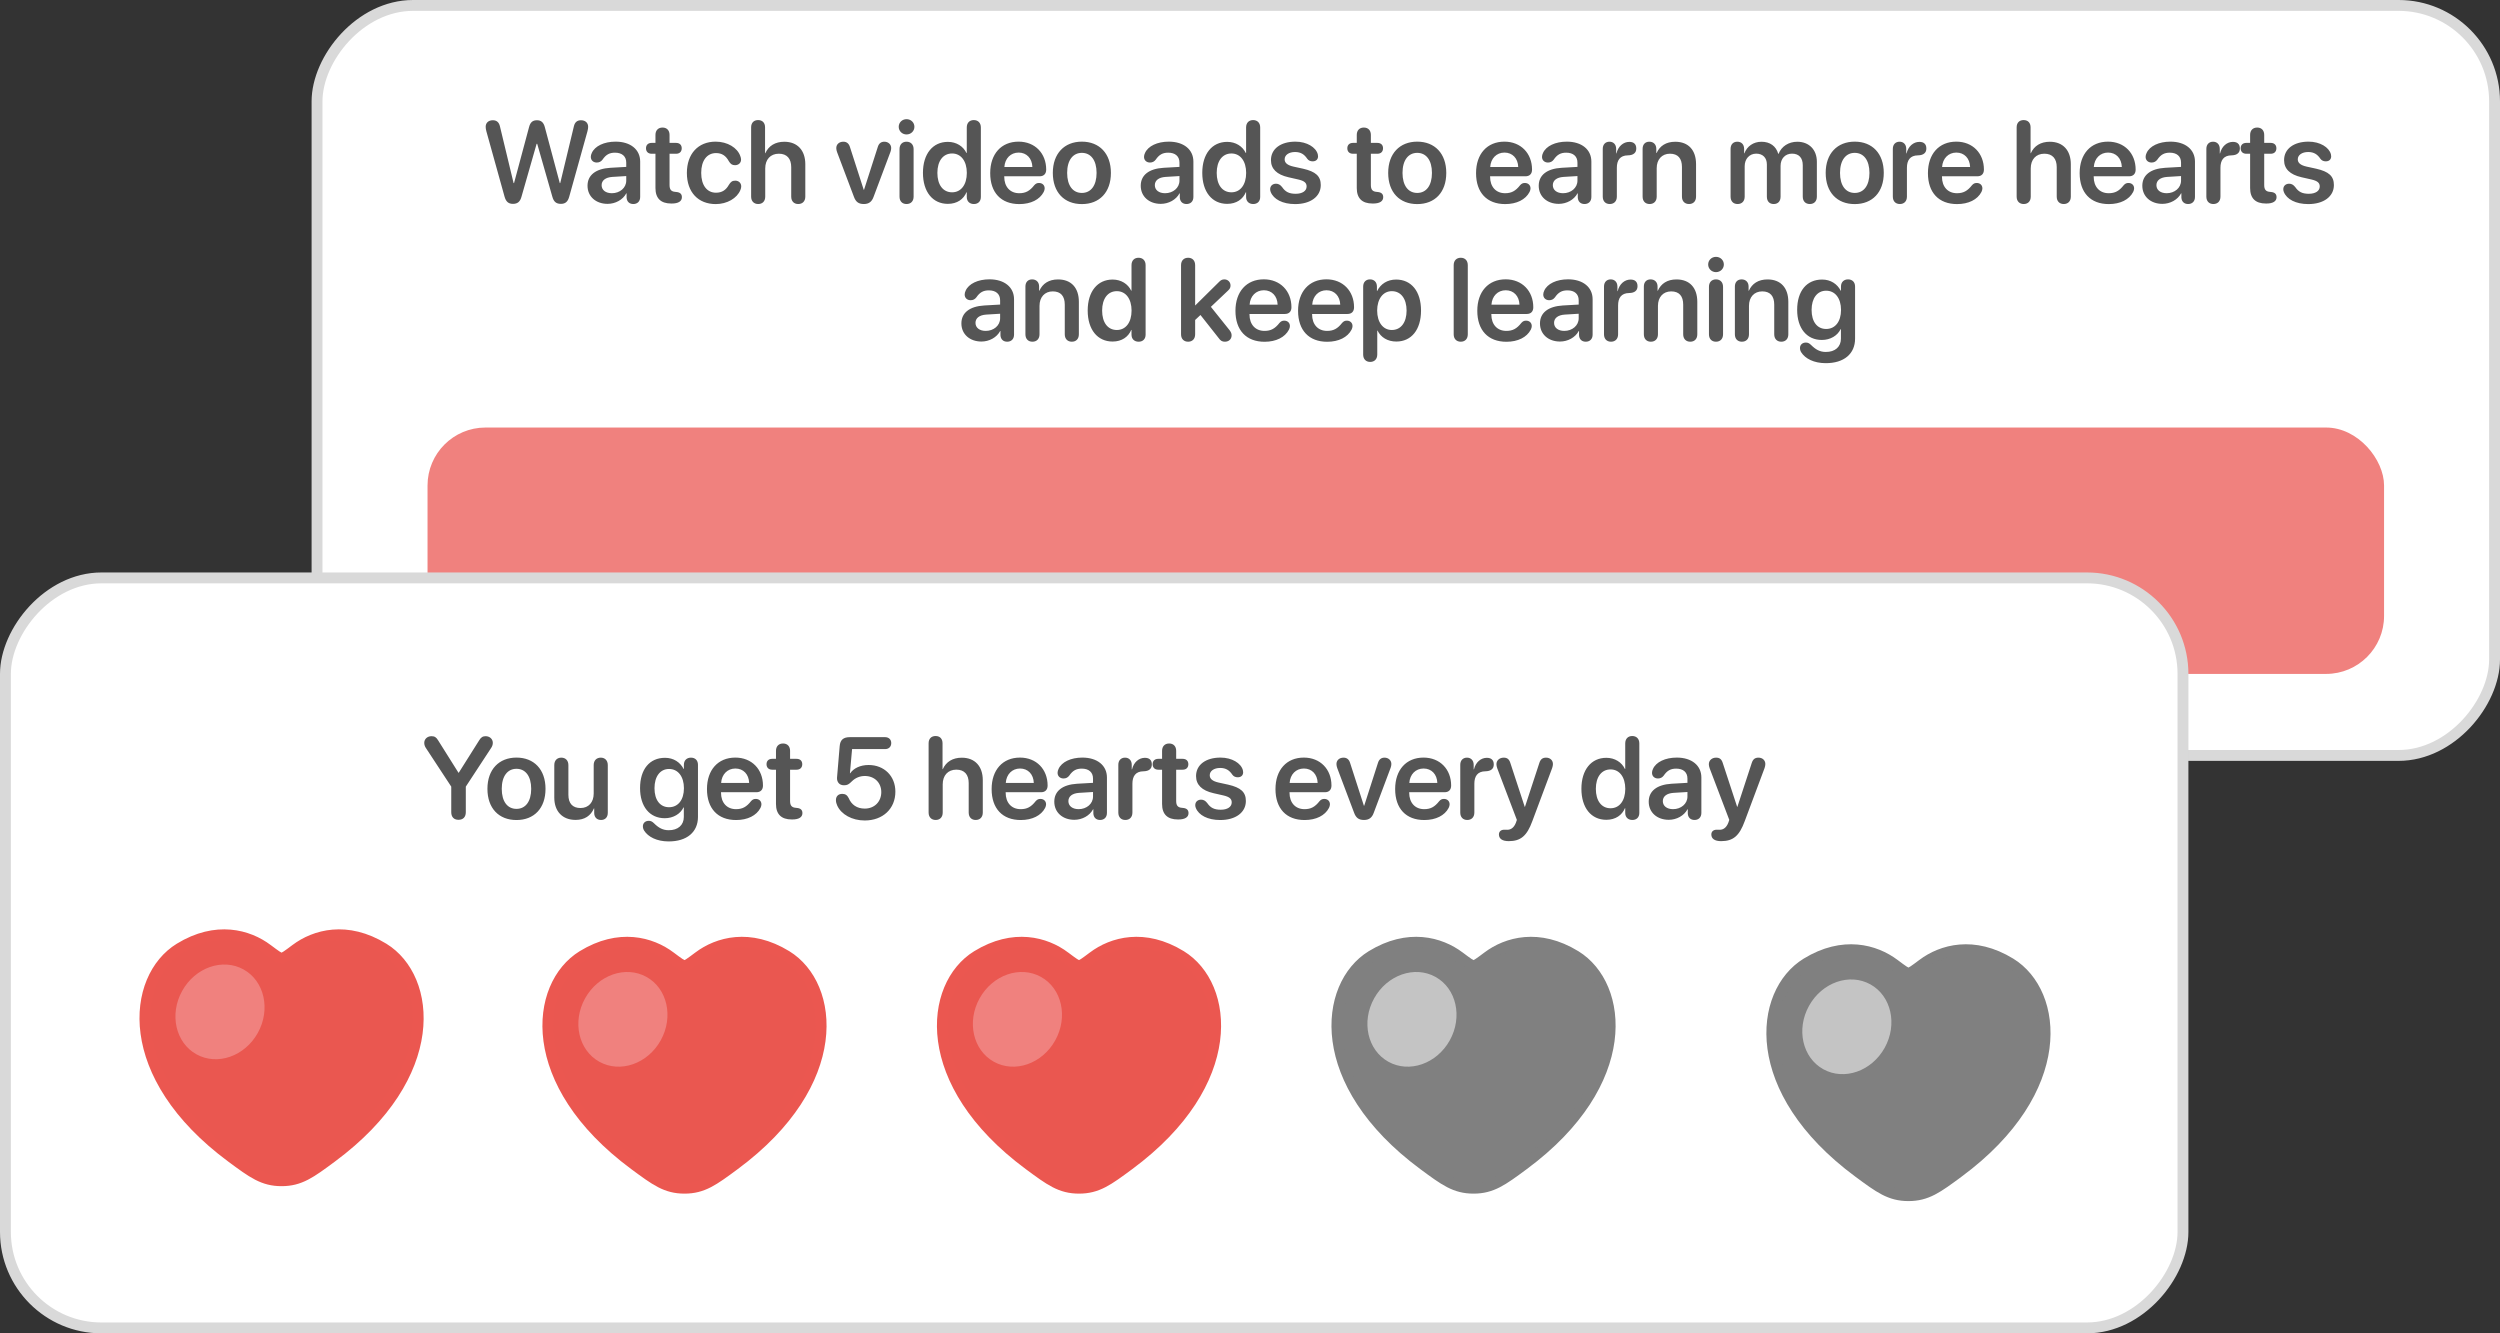
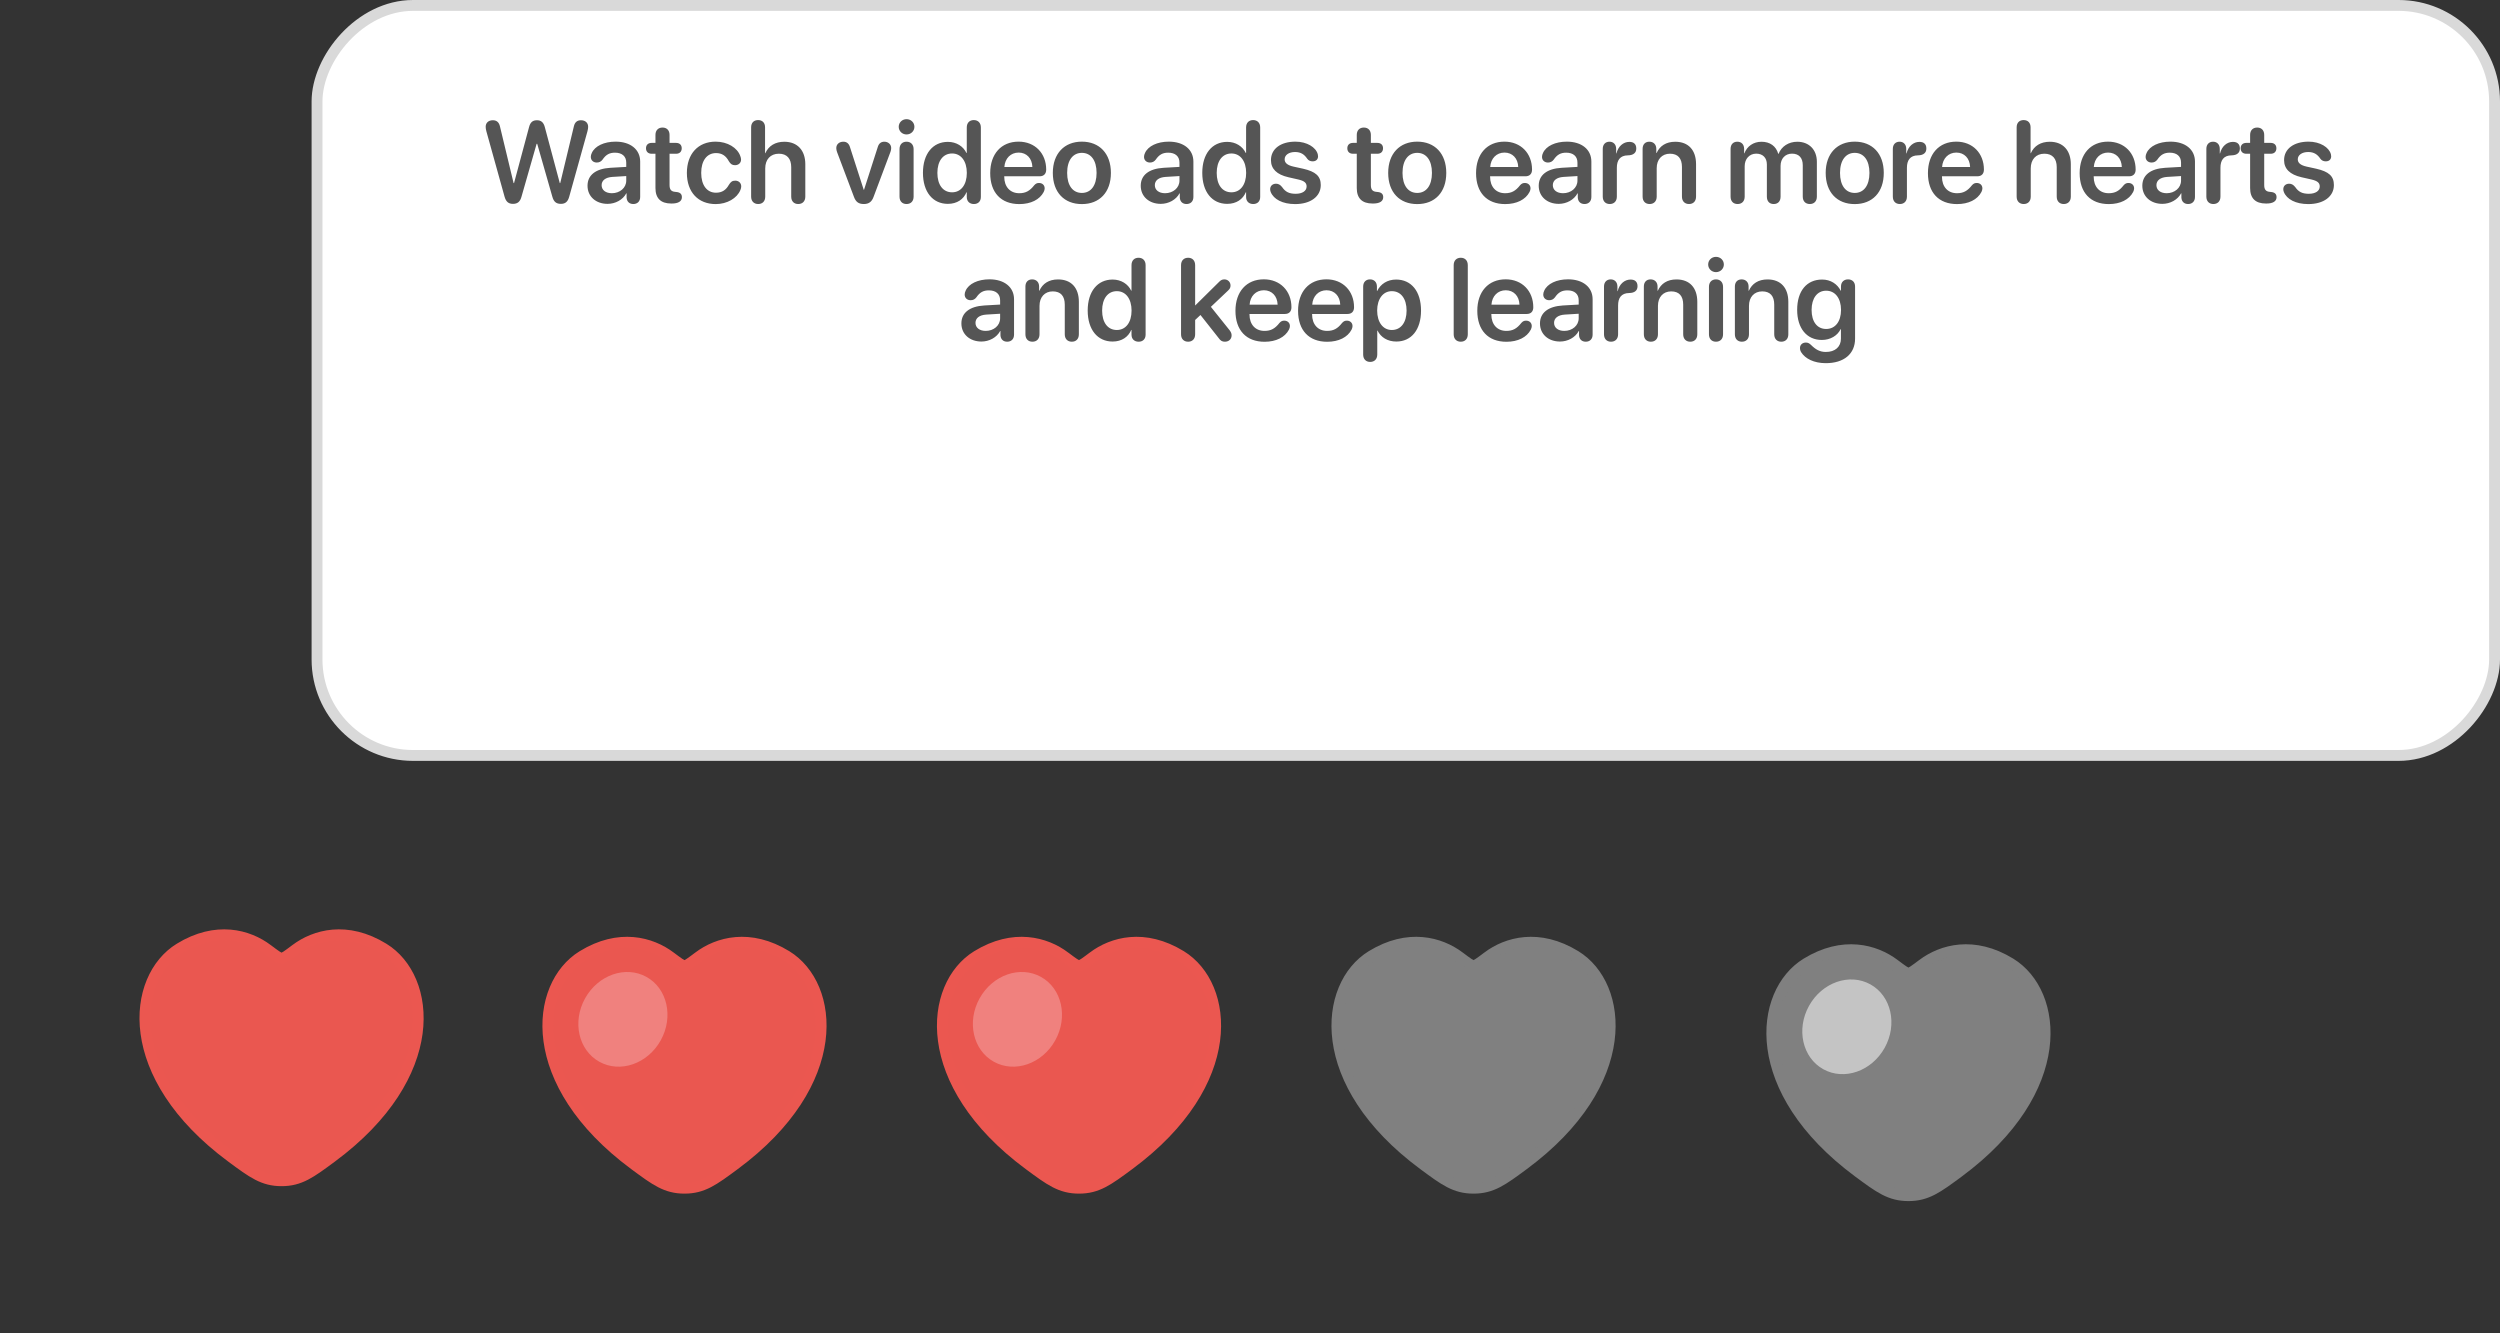
<svg xmlns="http://www.w3.org/2000/svg" width="345" height="184" viewBox="0 0 345 184" fill="none">
  <rect x="0" y="0" width="345" height="184" fill="#333333" stroke="none" />
  <rect x="-0.75" y="0.75" width="300.5" height="103.5" rx="13.25" transform="matrix(-1 0 0 1 343.5 0)" fill="white" stroke="#D9D9D9" stroke-width="1.5" />
  <path d="M70.789 28.133C70.164 28.133 69.82 27.828 69.625 27.125L67.125 18.141C67.055 17.891 67.023 17.68 67.023 17.5C67.023 16.945 67.414 16.594 68.016 16.594C68.539 16.594 68.867 16.883 68.992 17.438L70.875 25.266H70.938L73.008 17.547C73.18 16.875 73.508 16.594 74.102 16.594C74.672 16.594 75.008 16.891 75.18 17.523L77.25 25.266H77.312L79.195 17.438C79.32 16.875 79.648 16.594 80.172 16.594C80.773 16.594 81.164 16.945 81.164 17.5C81.164 17.672 81.133 17.883 81.062 18.141L78.555 27.133C78.367 27.828 78.023 28.133 77.406 28.133C76.758 28.133 76.414 27.844 76.219 27.133L74.133 19.844H74.055L71.969 27.133C71.781 27.836 71.422 28.133 70.789 28.133ZM83.844 28.133C82.242 28.133 81.078 27.125 81.078 25.633C81.078 24.164 82.211 23.281 84.227 23.156L86.422 23.031V22.438C86.422 21.57 85.836 21.07 84.875 21.07C84.117 21.07 83.625 21.328 83.141 22.039C82.938 22.305 82.68 22.43 82.352 22.43C81.875 22.43 81.531 22.117 81.531 21.648C81.531 21.469 81.578 21.297 81.664 21.117C82.086 20.156 83.367 19.547 84.953 19.547C87.008 19.547 88.344 20.633 88.344 22.297V27.18C88.344 27.805 87.945 28.156 87.398 28.156C86.867 28.156 86.5 27.836 86.469 27.258V26.68H86.43C85.953 27.578 84.914 28.133 83.844 28.133ZM84.438 26.664C85.531 26.664 86.422 25.93 86.422 24.93V24.297L84.5 24.414C83.562 24.477 83.023 24.898 83.023 25.555C83.023 26.234 83.594 26.664 84.438 26.664ZM90.453 25.953V21.219H89.93C89.445 21.219 89.148 20.93 89.148 20.461C89.148 20 89.445 19.719 89.93 19.719H90.453V18.617C90.453 17.992 90.828 17.602 91.43 17.602C92.023 17.602 92.398 17.992 92.398 18.617V19.719H93.297C93.781 19.719 94.078 20 94.078 20.461C94.078 20.93 93.781 21.219 93.297 21.219H92.398V25.531C92.398 26.156 92.617 26.43 93.18 26.477L93.32 26.492C93.836 26.539 94.102 26.758 94.102 27.211C94.102 27.781 93.602 28.086 92.711 28.086H92.633C91.188 28.086 90.453 27.367 90.453 25.953ZM98.773 28.164C96.352 28.164 94.789 26.523 94.789 23.867C94.789 21.227 96.344 19.547 98.758 19.547C100.383 19.547 101.766 20.383 102.164 21.547C102.227 21.711 102.266 21.875 102.266 22.016C102.266 22.5 101.898 22.797 101.43 22.797C101.039 22.797 100.805 22.633 100.578 22.242C100.164 21.484 99.617 21.125 98.812 21.125C97.562 21.125 96.766 22.164 96.766 23.859C96.766 25.578 97.57 26.594 98.805 26.594C99.664 26.594 100.195 26.195 100.57 25.531C100.836 25.094 101.047 24.93 101.469 24.93C101.93 24.93 102.289 25.242 102.289 25.727C102.289 25.875 102.25 26.039 102.172 26.227C101.711 27.359 100.336 28.164 98.773 28.164ZM104.633 28.156C104.062 28.156 103.656 27.789 103.656 27.133V17.57C103.656 16.953 104.023 16.57 104.617 16.57C105.219 16.57 105.578 16.953 105.578 17.57V21.141H105.617C106.062 20.133 106.977 19.562 108.234 19.562C110.062 19.562 111.133 20.766 111.133 22.664V27.133C111.133 27.789 110.727 28.156 110.156 28.156C109.586 28.156 109.188 27.789 109.188 27.133V23.062C109.188 21.906 108.609 21.211 107.484 21.211C106.312 21.211 105.602 22.023 105.602 23.242V27.133C105.602 27.789 105.203 28.156 104.633 28.156ZM119.211 28.156C118.492 28.156 118.102 27.867 117.844 27.164L115.516 20.992C115.453 20.82 115.406 20.625 115.406 20.438C115.406 19.906 115.82 19.555 116.383 19.555C116.844 19.555 117.156 19.805 117.305 20.328L119.195 26.195H119.234L121.125 20.312C121.273 19.797 121.586 19.555 122.039 19.555C122.586 19.555 122.984 19.93 122.984 20.43C122.984 20.609 122.945 20.797 122.883 20.961L120.555 27.164C120.312 27.844 119.898 28.156 119.211 28.156ZM125.102 18.555C124.5 18.555 124.023 18.086 124.023 17.5C124.023 16.906 124.5 16.445 125.102 16.445C125.711 16.445 126.188 16.906 126.188 17.5C126.188 18.086 125.711 18.555 125.102 18.555ZM125.102 28.156C124.508 28.156 124.133 27.766 124.133 27.133V20.578C124.133 19.953 124.508 19.555 125.102 19.555C125.695 19.555 126.078 19.953 126.078 20.586V27.133C126.078 27.766 125.695 28.156 125.102 28.156ZM130.805 28.133C128.719 28.133 127.367 26.484 127.367 23.852C127.367 21.234 128.719 19.578 130.805 19.578C131.992 19.578 132.93 20.195 133.367 21.109H133.414V17.594C133.414 16.938 133.812 16.57 134.383 16.57C134.953 16.57 135.359 16.938 135.359 17.594V27.18C135.359 27.805 134.961 28.156 134.398 28.156C133.836 28.156 133.414 27.812 133.414 27.18V26.531H133.375C132.977 27.484 132.086 28.133 130.805 28.133ZM131.391 26.539C132.617 26.539 133.422 25.5 133.422 23.859C133.422 22.234 132.617 21.18 131.391 21.18C130.141 21.18 129.359 22.219 129.359 23.859C129.359 25.508 130.133 26.539 131.391 26.539ZM140.672 28.164C138.141 28.164 136.648 26.578 136.648 23.891C136.648 21.25 138.172 19.547 140.562 19.547C142.828 19.547 144.375 21.156 144.375 23.406C144.375 23.984 144.047 24.328 143.469 24.328H138.586V24.391C138.586 25.773 139.391 26.664 140.656 26.664C141.531 26.664 142.102 26.359 142.727 25.562C142.93 25.336 143.109 25.25 143.383 25.25C143.82 25.25 144.164 25.531 144.164 26C144.164 26.148 144.117 26.32 144.031 26.492C143.484 27.547 142.25 28.164 140.672 28.164ZM138.602 23.047H142.469C142.43 21.844 141.664 21.055 140.57 21.055C139.477 21.055 138.68 21.859 138.602 23.047ZM149.297 28.164C146.867 28.164 145.289 26.547 145.289 23.859C145.289 21.188 146.883 19.547 149.297 19.547C151.711 19.547 153.305 21.18 153.305 23.859C153.305 26.547 151.727 28.164 149.297 28.164ZM149.297 26.625C150.531 26.625 151.328 25.625 151.328 23.859C151.328 22.102 150.531 21.094 149.297 21.094C148.07 21.094 147.266 22.102 147.266 23.859C147.266 25.625 148.062 26.625 149.297 26.625ZM160.188 28.133C158.586 28.133 157.422 27.125 157.422 25.633C157.422 24.164 158.555 23.281 160.57 23.156L162.766 23.031V22.438C162.766 21.57 162.18 21.07 161.219 21.07C160.461 21.07 159.969 21.328 159.484 22.039C159.281 22.305 159.023 22.43 158.695 22.43C158.219 22.43 157.875 22.117 157.875 21.648C157.875 21.469 157.922 21.297 158.008 21.117C158.43 20.156 159.711 19.547 161.297 19.547C163.352 19.547 164.688 20.633 164.688 22.297V27.18C164.688 27.805 164.289 28.156 163.742 28.156C163.211 28.156 162.844 27.836 162.812 27.258V26.68H162.773C162.297 27.578 161.258 28.133 160.188 28.133ZM160.781 26.664C161.875 26.664 162.766 25.93 162.766 24.93V24.297L160.844 24.414C159.906 24.477 159.367 24.898 159.367 25.555C159.367 26.234 159.938 26.664 160.781 26.664ZM169.352 28.133C167.266 28.133 165.914 26.484 165.914 23.852C165.914 21.234 167.266 19.578 169.352 19.578C170.539 19.578 171.477 20.195 171.914 21.109H171.961V17.594C171.961 16.938 172.359 16.57 172.93 16.57C173.5 16.57 173.906 16.938 173.906 17.594V27.18C173.906 27.805 173.508 28.156 172.945 28.156C172.383 28.156 171.961 27.812 171.961 27.18V26.531H171.922C171.523 27.484 170.633 28.133 169.352 28.133ZM169.938 26.539C171.164 26.539 171.969 25.5 171.969 23.859C171.969 22.234 171.164 21.18 169.938 21.18C168.688 21.18 167.906 22.219 167.906 23.859C167.906 25.508 168.68 26.539 169.938 26.539ZM178.734 28.164C176.984 28.164 175.758 27.492 175.359 26.5C175.305 26.359 175.281 26.234 175.281 26.117C175.281 25.648 175.625 25.352 176.094 25.352C176.414 25.352 176.688 25.5 176.938 25.828C177.375 26.461 177.875 26.742 178.805 26.742C179.711 26.742 180.312 26.359 180.312 25.734C180.312 25.234 180 24.961 179.148 24.766L177.805 24.461C176.188 24.094 175.391 23.297 175.391 22.094C175.391 20.555 176.719 19.547 178.766 19.547C180.359 19.547 181.594 20.328 181.852 21.281C181.875 21.383 181.891 21.477 181.891 21.57C181.891 21.977 181.633 22.266 181.141 22.266C180.859 22.266 180.578 22.164 180.398 21.906C180.016 21.336 179.539 20.977 178.719 20.977C177.867 20.977 177.281 21.391 177.281 21.984C177.281 22.469 177.641 22.797 178.5 22.992L179.82 23.281C181.57 23.68 182.266 24.312 182.266 25.539C182.266 27.125 180.844 28.164 178.734 28.164ZM187.234 25.953V21.219H186.711C186.227 21.219 185.93 20.93 185.93 20.461C185.93 20 186.227 19.719 186.711 19.719H187.234V18.617C187.234 17.992 187.609 17.602 188.211 17.602C188.805 17.602 189.18 17.992 189.18 18.617V19.719H190.078C190.562 19.719 190.859 20 190.859 20.461C190.859 20.93 190.562 21.219 190.078 21.219H189.18V25.531C189.18 26.156 189.398 26.43 189.961 26.477L190.102 26.492C190.617 26.539 190.883 26.758 190.883 27.211C190.883 27.781 190.383 28.086 189.492 28.086H189.414C187.969 28.086 187.234 27.367 187.234 25.953ZM195.578 28.164C193.148 28.164 191.57 26.547 191.57 23.859C191.57 21.188 193.164 19.547 195.578 19.547C197.992 19.547 199.586 21.18 199.586 23.859C199.586 26.547 198.008 28.164 195.578 28.164ZM195.578 26.625C196.812 26.625 197.609 25.625 197.609 23.859C197.609 22.102 196.812 21.094 195.578 21.094C194.352 21.094 193.547 22.102 193.547 23.859C193.547 25.625 194.344 26.625 195.578 26.625ZM207.719 28.164C205.188 28.164 203.695 26.578 203.695 23.891C203.695 21.25 205.219 19.547 207.609 19.547C209.875 19.547 211.422 21.156 211.422 23.406C211.422 23.984 211.094 24.328 210.516 24.328H205.633V24.391C205.633 25.773 206.438 26.664 207.703 26.664C208.578 26.664 209.148 26.359 209.773 25.562C209.977 25.336 210.156 25.25 210.43 25.25C210.867 25.25 211.211 25.531 211.211 26C211.211 26.148 211.164 26.32 211.078 26.492C210.531 27.547 209.297 28.164 207.719 28.164ZM205.648 23.047H209.516C209.477 21.844 208.711 21.055 207.617 21.055C206.523 21.055 205.727 21.859 205.648 23.047ZM215.109 28.133C213.508 28.133 212.344 27.125 212.344 25.633C212.344 24.164 213.477 23.281 215.492 23.156L217.688 23.031V22.438C217.688 21.57 217.102 21.07 216.141 21.07C215.383 21.07 214.891 21.328 214.406 22.039C214.203 22.305 213.945 22.43 213.617 22.43C213.141 22.43 212.797 22.117 212.797 21.648C212.797 21.469 212.844 21.297 212.93 21.117C213.352 20.156 214.633 19.547 216.219 19.547C218.273 19.547 219.609 20.633 219.609 22.297V27.18C219.609 27.805 219.211 28.156 218.664 28.156C218.133 28.156 217.766 27.836 217.734 27.258V26.68H217.695C217.219 27.578 216.18 28.133 215.109 28.133ZM215.703 26.664C216.797 26.664 217.688 25.93 217.688 24.93V24.297L215.766 24.414C214.828 24.477 214.289 24.898 214.289 25.555C214.289 26.234 214.859 26.664 215.703 26.664ZM222.148 28.156C221.562 28.156 221.18 27.773 221.18 27.133V20.539C221.18 19.93 221.555 19.555 222.109 19.555C222.648 19.555 223.031 19.93 223.031 20.539V21.172H223.07C223.297 20.203 224.016 19.578 224.844 19.578C225.148 19.578 225.383 19.656 225.531 19.789C225.711 19.938 225.805 20.172 225.805 20.492C225.805 20.797 225.711 21.023 225.516 21.18C225.328 21.344 225.039 21.43 224.656 21.438C223.547 21.445 223.125 22.141 223.125 23.148V27.133C223.125 27.773 222.734 28.156 222.148 28.156ZM227.648 28.156C227.078 28.156 226.68 27.789 226.68 27.133V20.539C226.68 19.938 227.031 19.555 227.609 19.555C228.18 19.555 228.57 19.938 228.57 20.539V21.117H228.609C229.055 20.133 229.914 19.562 231.188 19.562C233.016 19.562 234.055 20.734 234.055 22.648V27.133C234.055 27.789 233.656 28.156 233.086 28.156C232.516 28.156 232.109 27.789 232.109 27.133V23.039C232.109 21.867 231.562 21.211 230.453 21.211C229.336 21.211 228.625 22.016 228.625 23.203V27.133C228.625 27.789 228.219 28.156 227.648 28.156ZM239.789 28.156C239.203 28.156 238.82 27.781 238.82 27.133V20.547C238.82 19.914 239.203 19.555 239.75 19.555C240.297 19.555 240.688 19.914 240.688 20.547V21.156H240.727C241.086 20.195 241.961 19.562 243.086 19.562C244.258 19.562 245.094 20.164 245.398 21.227H245.445C245.844 20.203 246.828 19.562 248.023 19.562C249.656 19.562 250.727 20.664 250.727 22.32V27.133C250.727 27.781 250.336 28.156 249.758 28.156C249.172 28.156 248.781 27.781 248.781 27.133V22.797C248.781 21.781 248.25 21.203 247.297 21.203C246.359 21.203 245.719 21.891 245.719 22.883V27.133C245.719 27.781 245.352 28.156 244.773 28.156C244.188 28.156 243.828 27.781 243.828 27.133V22.695C243.828 21.773 243.266 21.203 242.359 21.203C241.422 21.203 240.766 21.93 240.766 22.93V27.133C240.766 27.781 240.367 28.156 239.789 28.156ZM255.953 28.164C253.523 28.164 251.945 26.547 251.945 23.859C251.945 21.188 253.539 19.547 255.953 19.547C258.367 19.547 259.961 21.18 259.961 23.859C259.961 26.547 258.383 28.164 255.953 28.164ZM255.953 26.625C257.188 26.625 257.984 25.625 257.984 23.859C257.984 22.102 257.188 21.094 255.953 21.094C254.727 21.094 253.922 22.102 253.922 23.859C253.922 25.625 254.719 26.625 255.953 26.625ZM262.18 28.156C261.594 28.156 261.211 27.773 261.211 27.133V20.539C261.211 19.93 261.586 19.555 262.141 19.555C262.68 19.555 263.062 19.93 263.062 20.539V21.172H263.102C263.328 20.203 264.047 19.578 264.875 19.578C265.18 19.578 265.414 19.656 265.562 19.789C265.742 19.938 265.836 20.172 265.836 20.492C265.836 20.797 265.742 21.023 265.547 21.18C265.359 21.344 265.07 21.43 264.688 21.438C263.578 21.445 263.156 22.141 263.156 23.148V27.133C263.156 27.773 262.766 28.156 262.18 28.156ZM270.078 28.164C267.547 28.164 266.055 26.578 266.055 23.891C266.055 21.25 267.578 19.547 269.969 19.547C272.234 19.547 273.781 21.156 273.781 23.406C273.781 23.984 273.453 24.328 272.875 24.328H267.992V24.391C267.992 25.773 268.797 26.664 270.062 26.664C270.938 26.664 271.508 26.359 272.133 25.562C272.336 25.336 272.516 25.25 272.789 25.25C273.227 25.25 273.57 25.531 273.57 26C273.57 26.148 273.523 26.32 273.438 26.492C272.891 27.547 271.656 28.164 270.078 28.164ZM268.008 23.047H271.875C271.836 21.844 271.07 21.055 269.977 21.055C268.883 21.055 268.086 21.859 268.008 23.047ZM279.273 28.156C278.703 28.156 278.297 27.789 278.297 27.133V17.57C278.297 16.953 278.664 16.57 279.258 16.57C279.859 16.57 280.219 16.953 280.219 17.57V21.141H280.258C280.703 20.133 281.617 19.562 282.875 19.562C284.703 19.562 285.773 20.766 285.773 22.664V27.133C285.773 27.789 285.367 28.156 284.797 28.156C284.227 28.156 283.828 27.789 283.828 27.133V23.062C283.828 21.906 283.25 21.211 282.125 21.211C280.953 21.211 280.242 22.023 280.242 23.242V27.133C280.242 27.789 279.844 28.156 279.273 28.156ZM291.016 28.164C288.484 28.164 286.992 26.578 286.992 23.891C286.992 21.25 288.516 19.547 290.906 19.547C293.172 19.547 294.719 21.156 294.719 23.406C294.719 23.984 294.391 24.328 293.812 24.328H288.93V24.391C288.93 25.773 289.734 26.664 291 26.664C291.875 26.664 292.445 26.359 293.07 25.562C293.273 25.336 293.453 25.25 293.727 25.25C294.164 25.25 294.508 25.531 294.508 26C294.508 26.148 294.461 26.32 294.375 26.492C293.828 27.547 292.594 28.164 291.016 28.164ZM288.945 23.047H292.812C292.773 21.844 292.008 21.055 290.914 21.055C289.82 21.055 289.023 21.859 288.945 23.047ZM298.406 28.133C296.805 28.133 295.641 27.125 295.641 25.633C295.641 24.164 296.773 23.281 298.789 23.156L300.984 23.031V22.438C300.984 21.57 300.398 21.07 299.438 21.07C298.68 21.07 298.188 21.328 297.703 22.039C297.5 22.305 297.242 22.43 296.914 22.43C296.438 22.43 296.094 22.117 296.094 21.648C296.094 21.469 296.141 21.297 296.227 21.117C296.648 20.156 297.93 19.547 299.516 19.547C301.57 19.547 302.906 20.633 302.906 22.297V27.18C302.906 27.805 302.508 28.156 301.961 28.156C301.43 28.156 301.062 27.836 301.031 27.258V26.68H300.992C300.516 27.578 299.477 28.133 298.406 28.133ZM299 26.664C300.094 26.664 300.984 25.93 300.984 24.93V24.297L299.062 24.414C298.125 24.477 297.586 24.898 297.586 25.555C297.586 26.234 298.156 26.664 299 26.664ZM305.445 28.156C304.859 28.156 304.477 27.773 304.477 27.133V20.539C304.477 19.93 304.852 19.555 305.406 19.555C305.945 19.555 306.328 19.93 306.328 20.539V21.172H306.367C306.594 20.203 307.312 19.578 308.141 19.578C308.445 19.578 308.68 19.656 308.828 19.789C309.008 19.938 309.102 20.172 309.102 20.492C309.102 20.797 309.008 21.023 308.812 21.18C308.625 21.344 308.336 21.43 307.953 21.438C306.844 21.445 306.422 22.141 306.422 23.148V27.133C306.422 27.773 306.031 28.156 305.445 28.156ZM310.516 25.953V21.219H309.992C309.508 21.219 309.211 20.93 309.211 20.461C309.211 20 309.508 19.719 309.992 19.719H310.516V18.617C310.516 17.992 310.891 17.602 311.492 17.602C312.086 17.602 312.461 17.992 312.461 18.617V19.719H313.359C313.844 19.719 314.141 20 314.141 20.461C314.141 20.93 313.844 21.219 313.359 21.219H312.461V25.531C312.461 26.156 312.68 26.43 313.242 26.477L313.383 26.492C313.898 26.539 314.164 26.758 314.164 27.211C314.164 27.781 313.664 28.086 312.773 28.086H312.695C311.25 28.086 310.516 27.367 310.516 25.953ZM318.547 28.164C316.797 28.164 315.57 27.492 315.172 26.5C315.117 26.359 315.094 26.234 315.094 26.117C315.094 25.648 315.438 25.352 315.906 25.352C316.227 25.352 316.5 25.5 316.75 25.828C317.188 26.461 317.688 26.742 318.617 26.742C319.523 26.742 320.125 26.359 320.125 25.734C320.125 25.234 319.812 24.961 318.961 24.766L317.617 24.461C316 24.094 315.203 23.297 315.203 22.094C315.203 20.555 316.531 19.547 318.578 19.547C320.172 19.547 321.406 20.328 321.664 21.281C321.688 21.383 321.703 21.477 321.703 21.57C321.703 21.977 321.445 22.266 320.953 22.266C320.672 22.266 320.391 22.164 320.211 21.906C319.828 21.336 319.352 20.977 318.531 20.977C317.68 20.977 317.094 21.391 317.094 21.984C317.094 22.469 317.453 22.797 318.312 22.992L319.633 23.281C321.383 23.68 322.078 24.312 322.078 25.539C322.078 27.125 320.656 28.164 318.547 28.164ZM135.438 47.133C133.836 47.133 132.672 46.125 132.672 44.633C132.672 43.164 133.805 42.281 135.82 42.156L138.016 42.031V41.438C138.016 40.57 137.43 40.07 136.469 40.07C135.711 40.07 135.219 40.328 134.734 41.039C134.531 41.305 134.273 41.43 133.945 41.43C133.469 41.43 133.125 41.117 133.125 40.648C133.125 40.469 133.172 40.297 133.258 40.117C133.68 39.156 134.961 38.547 136.547 38.547C138.602 38.547 139.938 39.633 139.938 41.297V46.18C139.938 46.805 139.539 47.156 138.992 47.156C138.461 47.156 138.094 46.836 138.062 46.258V45.68H138.023C137.547 46.578 136.508 47.133 135.438 47.133ZM136.031 45.664C137.125 45.664 138.016 44.93 138.016 43.93V43.297L136.094 43.414C135.156 43.477 134.617 43.898 134.617 44.555C134.617 45.234 135.188 45.664 136.031 45.664ZM142.477 47.156C141.906 47.156 141.508 46.789 141.508 46.133V39.539C141.508 38.938 141.859 38.555 142.438 38.555C143.008 38.555 143.398 38.938 143.398 39.539V40.117H143.438C143.883 39.133 144.742 38.562 146.016 38.562C147.844 38.562 148.883 39.734 148.883 41.648V46.133C148.883 46.789 148.484 47.156 147.914 47.156C147.344 47.156 146.938 46.789 146.938 46.133V42.039C146.938 40.867 146.391 40.211 145.281 40.211C144.164 40.211 143.453 41.016 143.453 42.203V46.133C143.453 46.789 143.047 47.156 142.477 47.156ZM153.539 47.133C151.453 47.133 150.102 45.484 150.102 42.852C150.102 40.234 151.453 38.578 153.539 38.578C154.727 38.578 155.664 39.195 156.102 40.109H156.148V36.594C156.148 35.938 156.547 35.57 157.117 35.57C157.688 35.57 158.094 35.938 158.094 36.594V46.18C158.094 46.805 157.695 47.156 157.133 47.156C156.57 47.156 156.148 46.812 156.148 46.18V45.531H156.109C155.711 46.484 154.82 47.133 153.539 47.133ZM154.125 45.539C155.352 45.539 156.156 44.5 156.156 42.859C156.156 41.234 155.352 40.18 154.125 40.18C152.875 40.18 152.094 41.219 152.094 42.859C152.094 44.508 152.867 45.539 154.125 45.539ZM163.961 47.156C163.391 47.156 162.984 46.789 162.984 46.133V36.594C162.984 35.938 163.391 35.57 163.961 35.57C164.531 35.57 164.93 35.938 164.93 36.594V42.141H164.953L168.203 38.93C168.453 38.664 168.664 38.555 168.961 38.555C169.445 38.555 169.812 38.922 169.812 39.391C169.812 39.68 169.727 39.859 169.461 40.109L167.102 42.344L169.695 45.586C169.898 45.867 169.961 46.039 169.961 46.289C169.961 46.797 169.578 47.156 169.039 47.156C168.656 47.156 168.43 47.023 168.148 46.617L165.664 43.469L164.93 44.156V46.133C164.93 46.789 164.531 47.156 163.961 47.156ZM174.516 47.164C171.984 47.164 170.492 45.578 170.492 42.891C170.492 40.25 172.016 38.547 174.406 38.547C176.672 38.547 178.219 40.156 178.219 42.406C178.219 42.984 177.891 43.328 177.312 43.328H172.43V43.391C172.43 44.773 173.234 45.664 174.5 45.664C175.375 45.664 175.945 45.359 176.57 44.562C176.773 44.336 176.953 44.25 177.227 44.25C177.664 44.25 178.008 44.531 178.008 45C178.008 45.148 177.961 45.32 177.875 45.492C177.328 46.547 176.094 47.164 174.516 47.164ZM172.445 42.047H176.312C176.273 40.844 175.508 40.055 174.414 40.055C173.32 40.055 172.523 40.859 172.445 42.047ZM183.156 47.164C180.625 47.164 179.133 45.578 179.133 42.891C179.133 40.25 180.656 38.547 183.047 38.547C185.312 38.547 186.859 40.156 186.859 42.406C186.859 42.984 186.531 43.328 185.953 43.328H181.07V43.391C181.07 44.773 181.875 45.664 183.141 45.664C184.016 45.664 184.586 45.359 185.211 44.562C185.414 44.336 185.594 44.25 185.867 44.25C186.305 44.25 186.648 44.531 186.648 45C186.648 45.148 186.602 45.32 186.516 45.492C185.969 46.547 184.734 47.164 183.156 47.164ZM181.086 42.047H184.953C184.914 40.844 184.148 40.055 183.055 40.055C181.961 40.055 181.164 40.859 181.086 42.047ZM189.086 49.945C188.516 49.945 188.117 49.578 188.117 48.922V39.555C188.117 38.914 188.508 38.555 189.062 38.555C189.617 38.555 190.016 38.914 190.016 39.555V40.148H190.055C190.523 39.188 191.461 38.578 192.664 38.578C194.766 38.578 196.102 40.211 196.102 42.859C196.102 45.5 194.773 47.133 192.695 47.133C191.492 47.133 190.555 46.555 190.102 45.625H190.062V48.922C190.062 49.578 189.656 49.945 189.086 49.945ZM192.07 45.539C193.328 45.539 194.109 44.5 194.109 42.859C194.109 41.227 193.328 40.18 192.07 40.18C190.859 40.18 190.055 41.25 190.047 42.859C190.055 44.484 190.859 45.539 192.07 45.539ZM201.586 47.156C201.016 47.156 200.609 46.789 200.609 46.133V36.594C200.609 35.938 201.016 35.57 201.586 35.57C202.156 35.57 202.555 35.938 202.555 36.594V46.133C202.555 46.789 202.156 47.156 201.586 47.156ZM207.891 47.164C205.359 47.164 203.867 45.578 203.867 42.891C203.867 40.25 205.391 38.547 207.781 38.547C210.047 38.547 211.594 40.156 211.594 42.406C211.594 42.984 211.266 43.328 210.688 43.328H205.805V43.391C205.805 44.773 206.609 45.664 207.875 45.664C208.75 45.664 209.32 45.359 209.945 44.562C210.148 44.336 210.328 44.25 210.602 44.25C211.039 44.25 211.383 44.531 211.383 45C211.383 45.148 211.336 45.32 211.25 45.492C210.703 46.547 209.469 47.164 207.891 47.164ZM205.82 42.047H209.688C209.648 40.844 208.883 40.055 207.789 40.055C206.695 40.055 205.898 40.859 205.82 42.047ZM215.281 47.133C213.68 47.133 212.516 46.125 212.516 44.633C212.516 43.164 213.648 42.281 215.664 42.156L217.859 42.031V41.438C217.859 40.57 217.273 40.07 216.312 40.07C215.555 40.07 215.062 40.328 214.578 41.039C214.375 41.305 214.117 41.43 213.789 41.43C213.312 41.43 212.969 41.117 212.969 40.648C212.969 40.469 213.016 40.297 213.102 40.117C213.523 39.156 214.805 38.547 216.391 38.547C218.445 38.547 219.781 39.633 219.781 41.297V46.18C219.781 46.805 219.383 47.156 218.836 47.156C218.305 47.156 217.938 46.836 217.906 46.258V45.68H217.867C217.391 46.578 216.352 47.133 215.281 47.133ZM215.875 45.664C216.969 45.664 217.859 44.93 217.859 43.93V43.297L215.938 43.414C215 43.477 214.461 43.898 214.461 44.555C214.461 45.234 215.031 45.664 215.875 45.664ZM222.32 47.156C221.734 47.156 221.352 46.773 221.352 46.133V39.539C221.352 38.93 221.727 38.555 222.281 38.555C222.82 38.555 223.203 38.93 223.203 39.539V40.172H223.242C223.469 39.203 224.188 38.578 225.016 38.578C225.32 38.578 225.555 38.656 225.703 38.789C225.883 38.938 225.977 39.172 225.977 39.492C225.977 39.797 225.883 40.023 225.688 40.18C225.5 40.344 225.211 40.43 224.828 40.438C223.719 40.445 223.297 41.141 223.297 42.148V46.133C223.297 46.773 222.906 47.156 222.32 47.156ZM227.82 47.156C227.25 47.156 226.852 46.789 226.852 46.133V39.539C226.852 38.938 227.203 38.555 227.781 38.555C228.352 38.555 228.742 38.938 228.742 39.539V40.117H228.781C229.227 39.133 230.086 38.562 231.359 38.562C233.188 38.562 234.227 39.734 234.227 41.648V46.133C234.227 46.789 233.828 47.156 233.258 47.156C232.688 47.156 232.281 46.789 232.281 46.133V42.039C232.281 40.867 231.734 40.211 230.625 40.211C229.508 40.211 228.797 41.016 228.797 42.203V46.133C228.797 46.789 228.391 47.156 227.82 47.156ZM236.805 37.555C236.203 37.555 235.727 37.086 235.727 36.5C235.727 35.906 236.203 35.445 236.805 35.445C237.414 35.445 237.891 35.906 237.891 36.5C237.891 37.086 237.414 37.555 236.805 37.555ZM236.805 47.156C236.211 47.156 235.836 46.766 235.836 46.133V39.578C235.836 38.953 236.211 38.555 236.805 38.555C237.398 38.555 237.781 38.953 237.781 39.586V46.133C237.781 46.766 237.398 47.156 236.805 47.156ZM240.383 47.156C239.812 47.156 239.414 46.789 239.414 46.133V39.539C239.414 38.938 239.766 38.555 240.344 38.555C240.914 38.555 241.305 38.938 241.305 39.539V40.117H241.344C241.789 39.133 242.648 38.562 243.922 38.562C245.75 38.562 246.789 39.734 246.789 41.648V46.133C246.789 46.789 246.391 47.156 245.82 47.156C245.25 47.156 244.844 46.789 244.844 46.133V42.039C244.844 40.867 244.297 40.211 243.188 40.211C242.07 40.211 241.359 41.016 241.359 42.203V46.133C241.359 46.789 240.953 47.156 240.383 47.156ZM251.922 50.117C250.336 50.109 249.117 49.5 248.562 48.609C248.445 48.414 248.398 48.227 248.398 48.023C248.398 47.594 248.719 47.273 249.211 47.273C249.484 47.273 249.68 47.367 249.922 47.602C250.57 48.25 251.148 48.562 251.938 48.57C253.258 48.586 254.047 47.844 254.047 46.742V45.422H254.008C253.578 46.312 252.602 46.914 251.414 46.914C249.336 46.914 248.008 45.305 248.008 42.758C248.008 40.164 249.32 38.578 251.453 38.578C252.633 38.578 253.547 39.188 254.023 40.125H254.055V39.547C254.055 38.906 254.477 38.555 255.031 38.555C255.594 38.555 256 38.906 256 39.547V46.734C256 48.82 254.477 50.133 251.922 50.117ZM252.008 45.398C253.25 45.398 254.062 44.391 254.062 42.773C254.062 41.164 253.25 40.117 252.008 40.117C250.781 40.117 250 41.148 250 42.773C250 44.414 250.781 45.398 252.008 45.398Z" fill="#555555" />
-   <rect x="59" y="59" width="270" height="34" rx="8" fill="#F0817E" />
-   <rect x="-0.75" y="0.75" width="300.5" height="103.5" rx="13.25" transform="matrix(-1 0 0 1 300.5 79)" fill="white" stroke="#D9D9D9" stroke-width="1.5" />
  <path d="M52.928 130.875C47.871 127.773 43.458 129.023 40.807 131.014L40.805 131.015C39.719 131.831 39.176 132.238 38.856 132.238C38.537 132.238 37.994 131.831 36.907 131.015L36.906 131.014C34.255 129.023 29.841 127.773 24.785 130.875C18.148 134.945 16.647 148.375 31.954 159.704C34.87 161.862 36.327 162.941 38.856 162.941C41.385 162.941 42.843 161.862 45.758 159.704C61.066 148.375 59.564 134.945 52.928 130.875Z" fill="#EA5750" stroke="#EB5750" stroke-width="1.5" stroke-linecap="round" />
-   <ellipse cx="30.36" cy="139.64" rx="5.97" ry="6.697" transform="rotate(29.064 30.36 139.64)" fill="#F0817E" />
  <path d="M108.531 131.904C103.475 128.802 99.061 130.052 96.41 132.043L96.408 132.045C95.322 132.86 94.779 133.268 94.46 133.268C94.14 133.268 93.597 132.86 92.511 132.045L92.509 132.043C89.858 130.052 85.445 128.802 80.388 131.904C73.752 135.975 72.25 149.404 87.558 160.734C90.473 162.892 91.931 163.971 94.46 163.971C96.989 163.971 98.447 162.892 101.362 160.734C116.669 149.404 115.167 135.975 108.531 131.904Z" fill="#EA5750" stroke="#EB5750" stroke-width="1.5" stroke-linecap="round" />
  <ellipse cx="85.962" cy="140.669" rx="5.97" ry="6.697" transform="rotate(29.064 85.962 140.669)" fill="#F0817E" />
  <path d="M162.976 131.904C157.919 128.802 153.506 130.052 150.855 132.043L150.853 132.045C149.767 132.86 149.224 133.268 148.904 133.268C148.584 133.268 148.041 132.86 146.955 132.045L146.954 132.043C144.302 130.052 139.889 128.802 134.832 131.904C128.196 135.975 126.695 149.404 142.002 160.734C144.917 162.892 146.375 163.971 148.904 163.971C151.433 163.971 152.891 162.892 155.806 160.734C171.113 149.404 169.612 135.975 162.976 131.904Z" fill="#EA5750" stroke="#EB5750" stroke-width="1.5" stroke-linecap="round" />
  <ellipse cx="140.406" cy="140.669" rx="5.97" ry="6.697" transform="rotate(29.064 140.406 140.669)" fill="#F0817E" />
  <path d="M217.42 131.904C212.363 128.802 207.95 130.052 205.299 132.043L205.297 132.045C204.211 132.86 203.668 133.268 203.348 133.268C203.029 133.268 202.486 132.86 201.4 132.045L201.398 132.043C198.747 130.052 194.333 128.802 189.277 131.904C182.641 135.975 181.139 149.404 196.446 160.734C199.362 162.892 200.819 163.971 203.348 163.971C205.877 163.971 207.335 162.892 210.251 160.734C225.558 149.404 224.056 135.975 217.42 131.904Z" fill="#808080" stroke="#808080" stroke-width="1.5" stroke-linecap="round" />
-   <ellipse cx="194.851" cy="140.669" rx="5.97" ry="6.697" transform="rotate(29.064 194.851 140.669)" fill="#C4C4C4" />
-   <path d="M277.439 132.933C272.382 129.832 267.969 131.082 265.317 133.073L265.316 133.074C264.23 133.89 263.687 134.297 263.367 134.297C263.047 134.297 262.504 133.89 261.418 133.074L261.416 133.073C258.765 131.082 254.352 129.832 249.295 132.933C242.659 137.004 241.158 150.433 256.465 161.763C259.38 163.921 260.838 165 263.367 165C265.896 165 267.354 163.921 270.269 161.763C285.576 150.433 284.075 137.004 277.439 132.933Z" fill="#808080" stroke="#808080" stroke-width="1.5" stroke-linecap="round" />
+   <path d="M277.439 132.933C272.382 129.832 267.969 131.082 265.317 133.073L265.316 133.074C264.23 133.89 263.687 134.297 263.367 134.297C263.047 134.297 262.504 133.89 261.418 133.074L261.416 133.073C258.765 131.082 254.352 129.832 249.295 132.933C242.659 137.004 241.158 150.433 256.465 161.763C259.38 163.921 260.838 165 263.367 165C265.896 165 267.354 163.921 270.269 161.763C285.576 150.433 284.075 137.004 277.439 132.933" fill="#808080" stroke="#808080" stroke-width="1.5" stroke-linecap="round" />
  <ellipse cx="254.866" cy="141.699" rx="5.97" ry="6.697" transform="rotate(29.064 254.866 141.699)" fill="#C4C4C4" />
-   <path d="M63.273 113.133C62.648 113.133 62.273 112.75 62.273 112.086V108.555L58.75 103.188C58.609 102.961 58.547 102.742 58.547 102.516C58.547 101.984 58.977 101.594 59.547 101.594C59.969 101.594 60.211 101.742 60.469 102.18L63.266 106.633H63.312L66.117 102.18C66.367 101.758 66.617 101.594 67.016 101.594C67.578 101.594 68.008 101.984 68.008 102.508C68.008 102.742 67.945 102.953 67.797 103.188L64.281 108.555V112.086C64.281 112.75 63.906 113.133 63.273 113.133ZM71.273 113.164C68.844 113.164 67.266 111.547 67.266 108.859C67.266 106.188 68.859 104.547 71.273 104.547C73.688 104.547 75.281 106.18 75.281 108.859C75.281 111.547 73.703 113.164 71.273 113.164ZM71.273 111.625C72.508 111.625 73.305 110.625 73.305 108.859C73.305 107.102 72.508 106.094 71.273 106.094C70.047 106.094 69.242 107.102 69.242 108.859C69.242 110.625 70.039 111.625 71.273 111.625ZM79.43 113.148C77.633 113.148 76.492 111.984 76.492 110.07V105.578C76.492 104.93 76.891 104.555 77.461 104.555C78.031 104.555 78.438 104.93 78.438 105.586V109.68C78.438 110.867 79.016 111.508 80.109 111.508C81.234 111.508 81.93 110.711 81.93 109.508V105.578C81.93 104.93 82.336 104.555 82.906 104.555C83.469 104.555 83.875 104.93 83.875 105.586V112.172C83.875 112.797 83.5 113.156 82.945 113.156C82.383 113.156 82 112.797 82 112.172V111.562H81.961C81.523 112.57 80.688 113.148 79.43 113.148ZM92.242 116.117C90.656 116.109 89.438 115.5 88.883 114.609C88.766 114.414 88.719 114.227 88.719 114.023C88.719 113.594 89.039 113.273 89.531 113.273C89.805 113.273 90 113.367 90.242 113.602C90.891 114.25 91.469 114.562 92.258 114.57C93.578 114.586 94.367 113.844 94.367 112.742V111.422H94.328C93.898 112.312 92.922 112.914 91.734 112.914C89.656 112.914 88.328 111.305 88.328 108.758C88.328 106.164 89.641 104.578 91.773 104.578C92.953 104.578 93.867 105.188 94.344 106.125H94.375V105.547C94.375 104.906 94.797 104.555 95.352 104.555C95.914 104.555 96.32 104.906 96.32 105.547V112.734C96.32 114.82 94.797 116.133 92.242 116.117ZM92.328 111.398C93.57 111.398 94.383 110.391 94.383 108.773C94.383 107.164 93.57 106.117 92.328 106.117C91.102 106.117 90.32 107.148 90.32 108.773C90.32 110.414 91.102 111.398 92.328 111.398ZM101.586 113.164C99.055 113.164 97.562 111.578 97.562 108.891C97.562 106.25 99.086 104.547 101.477 104.547C103.742 104.547 105.289 106.156 105.289 108.406C105.289 108.984 104.961 109.328 104.383 109.328H99.5V109.391C99.5 110.773 100.305 111.664 101.57 111.664C102.445 111.664 103.016 111.359 103.641 110.562C103.844 110.336 104.023 110.25 104.297 110.25C104.734 110.25 105.078 110.531 105.078 111C105.078 111.148 105.031 111.32 104.945 111.492C104.398 112.547 103.164 113.164 101.586 113.164ZM99.516 108.047H103.383C103.344 106.844 102.578 106.055 101.484 106.055C100.391 106.055 99.594 106.859 99.516 108.047ZM107.086 110.953V106.219H106.562C106.078 106.219 105.781 105.93 105.781 105.461C105.781 105 106.078 104.719 106.562 104.719H107.086V103.617C107.086 102.992 107.461 102.602 108.062 102.602C108.656 102.602 109.031 102.992 109.031 103.617V104.719H109.93C110.414 104.719 110.711 105 110.711 105.461C110.711 105.93 110.414 106.219 109.93 106.219H109.031V110.531C109.031 111.156 109.25 111.43 109.812 111.477L109.953 111.492C110.469 111.539 110.734 111.758 110.734 112.211C110.734 112.781 110.234 113.086 109.344 113.086H109.266C107.82 113.086 107.086 112.367 107.086 110.953ZM119.328 113.227C117.594 113.227 116.094 112.398 115.539 111.172C115.43 110.93 115.359 110.695 115.359 110.406C115.359 109.883 115.695 109.555 116.227 109.555C116.648 109.555 116.906 109.719 117.117 110.133C117.5 111.047 118.25 111.586 119.336 111.586C120.672 111.586 121.617 110.641 121.617 109.305C121.617 108.008 120.672 107.086 119.344 107.086C118.633 107.086 118.016 107.375 117.586 107.797C117.117 108.266 116.922 108.367 116.461 108.367C115.812 108.367 115.492 107.906 115.508 107.359C115.508 107.312 115.508 107.281 115.516 107.234L115.875 102.977C115.945 102.086 116.398 101.727 117.281 101.727H122.141C122.656 101.727 122.992 102.055 122.992 102.547C122.992 103.047 122.656 103.375 122.141 103.375H117.586L117.289 106.711H117.328C117.805 106.008 118.734 105.57 119.867 105.57C122.023 105.57 123.562 107.094 123.562 109.25C123.562 111.609 121.828 113.227 119.328 113.227ZM129.125 113.156C128.555 113.156 128.148 112.789 128.148 112.133V102.57C128.148 101.953 128.516 101.57 129.109 101.57C129.711 101.57 130.07 101.953 130.07 102.57V106.141H130.109C130.555 105.133 131.469 104.562 132.727 104.562C134.555 104.562 135.625 105.766 135.625 107.664V112.133C135.625 112.789 135.219 113.156 134.648 113.156C134.078 113.156 133.68 112.789 133.68 112.133V108.062C133.68 106.906 133.102 106.211 131.977 106.211C130.805 106.211 130.094 107.023 130.094 108.242V112.133C130.094 112.789 129.695 113.156 129.125 113.156ZM140.867 113.164C138.336 113.164 136.844 111.578 136.844 108.891C136.844 106.25 138.367 104.547 140.758 104.547C143.023 104.547 144.57 106.156 144.57 108.406C144.57 108.984 144.242 109.328 143.664 109.328H138.781V109.391C138.781 110.773 139.586 111.664 140.852 111.664C141.727 111.664 142.297 111.359 142.922 110.562C143.125 110.336 143.305 110.25 143.578 110.25C144.016 110.25 144.359 110.531 144.359 111C144.359 111.148 144.312 111.32 144.227 111.492C143.68 112.547 142.445 113.164 140.867 113.164ZM138.797 108.047H142.664C142.625 106.844 141.859 106.055 140.766 106.055C139.672 106.055 138.875 106.859 138.797 108.047ZM148.258 113.133C146.656 113.133 145.492 112.125 145.492 110.633C145.492 109.164 146.625 108.281 148.641 108.156L150.836 108.031V107.438C150.836 106.57 150.25 106.07 149.289 106.07C148.531 106.07 148.039 106.328 147.555 107.039C147.352 107.305 147.094 107.43 146.766 107.43C146.289 107.43 145.945 107.117 145.945 106.648C145.945 106.469 145.992 106.297 146.078 106.117C146.5 105.156 147.781 104.547 149.367 104.547C151.422 104.547 152.758 105.633 152.758 107.297V112.18C152.758 112.805 152.359 113.156 151.812 113.156C151.281 113.156 150.914 112.836 150.883 112.258V111.68H150.844C150.367 112.578 149.328 113.133 148.258 113.133ZM148.852 111.664C149.945 111.664 150.836 110.93 150.836 109.93V109.297L148.914 109.414C147.977 109.477 147.438 109.898 147.438 110.555C147.438 111.234 148.008 111.664 148.852 111.664ZM155.297 113.156C154.711 113.156 154.328 112.773 154.328 112.133V105.539C154.328 104.93 154.703 104.555 155.258 104.555C155.797 104.555 156.18 104.93 156.18 105.539V106.172H156.219C156.445 105.203 157.164 104.578 157.992 104.578C158.297 104.578 158.531 104.656 158.68 104.789C158.859 104.938 158.953 105.172 158.953 105.492C158.953 105.797 158.859 106.023 158.664 106.18C158.477 106.344 158.188 106.43 157.805 106.438C156.695 106.445 156.273 107.141 156.273 108.148V112.133C156.273 112.773 155.883 113.156 155.297 113.156ZM160.367 110.953V106.219H159.844C159.359 106.219 159.062 105.93 159.062 105.461C159.062 105 159.359 104.719 159.844 104.719H160.367V103.617C160.367 102.992 160.742 102.602 161.344 102.602C161.938 102.602 162.312 102.992 162.312 103.617V104.719H163.211C163.695 104.719 163.992 105 163.992 105.461C163.992 105.93 163.695 106.219 163.211 106.219H162.312V110.531C162.312 111.156 162.531 111.43 163.094 111.477L163.234 111.492C163.75 111.539 164.016 111.758 164.016 112.211C164.016 112.781 163.516 113.086 162.625 113.086H162.547C161.102 113.086 160.367 112.367 160.367 110.953ZM168.398 113.164C166.648 113.164 165.422 112.492 165.023 111.5C164.969 111.359 164.945 111.234 164.945 111.117C164.945 110.648 165.289 110.352 165.758 110.352C166.078 110.352 166.352 110.5 166.602 110.828C167.039 111.461 167.539 111.742 168.469 111.742C169.375 111.742 169.977 111.359 169.977 110.734C169.977 110.234 169.664 109.961 168.812 109.766L167.469 109.461C165.852 109.094 165.055 108.297 165.055 107.094C165.055 105.555 166.383 104.547 168.43 104.547C170.023 104.547 171.258 105.328 171.516 106.281C171.539 106.383 171.555 106.477 171.555 106.57C171.555 106.977 171.297 107.266 170.805 107.266C170.523 107.266 170.242 107.164 170.062 106.906C169.68 106.336 169.203 105.977 168.383 105.977C167.531 105.977 166.945 106.391 166.945 106.984C166.945 107.469 167.305 107.797 168.164 107.992L169.484 108.281C171.234 108.68 171.93 109.312 171.93 110.539C171.93 112.125 170.508 113.164 168.398 113.164ZM180.039 113.164C177.508 113.164 176.016 111.578 176.016 108.891C176.016 106.25 177.539 104.547 179.93 104.547C182.195 104.547 183.742 106.156 183.742 108.406C183.742 108.984 183.414 109.328 182.836 109.328H177.953V109.391C177.953 110.773 178.758 111.664 180.023 111.664C180.898 111.664 181.469 111.359 182.094 110.562C182.297 110.336 182.477 110.25 182.75 110.25C183.188 110.25 183.531 110.531 183.531 111C183.531 111.148 183.484 111.32 183.398 111.492C182.852 112.547 181.617 113.164 180.039 113.164ZM177.969 108.047H181.836C181.797 106.844 181.031 106.055 179.938 106.055C178.844 106.055 178.047 106.859 177.969 108.047ZM188.234 113.156C187.516 113.156 187.125 112.867 186.867 112.164L184.539 105.992C184.477 105.82 184.43 105.625 184.43 105.438C184.43 104.906 184.844 104.555 185.406 104.555C185.867 104.555 186.18 104.805 186.328 105.328L188.219 111.195H188.258L190.148 105.312C190.297 104.797 190.609 104.555 191.062 104.555C191.609 104.555 192.008 104.93 192.008 105.43C192.008 105.609 191.969 105.797 191.906 105.961L189.578 112.164C189.336 112.844 188.922 113.156 188.234 113.156ZM196.555 113.164C194.023 113.164 192.531 111.578 192.531 108.891C192.531 106.25 194.055 104.547 196.445 104.547C198.711 104.547 200.258 106.156 200.258 108.406C200.258 108.984 199.93 109.328 199.352 109.328H194.469V109.391C194.469 110.773 195.273 111.664 196.539 111.664C197.414 111.664 197.984 111.359 198.609 110.562C198.812 110.336 198.992 110.25 199.266 110.25C199.703 110.25 200.047 110.531 200.047 111C200.047 111.148 200 111.32 199.914 111.492C199.367 112.547 198.133 113.164 196.555 113.164ZM194.484 108.047H198.352C198.312 106.844 197.547 106.055 196.453 106.055C195.359 106.055 194.562 106.859 194.484 108.047ZM202.484 113.156C201.898 113.156 201.516 112.773 201.516 112.133V105.539C201.516 104.93 201.891 104.555 202.445 104.555C202.984 104.555 203.367 104.93 203.367 105.539V106.172H203.406C203.633 105.203 204.352 104.578 205.18 104.578C205.484 104.578 205.719 104.656 205.867 104.789C206.047 104.938 206.141 105.172 206.141 105.492C206.141 105.797 206.047 106.023 205.852 106.18C205.664 106.344 205.375 106.43 204.992 106.438C203.883 106.445 203.461 107.141 203.461 108.148V112.133C203.461 112.773 203.07 113.156 202.484 113.156ZM208.203 116.078C207.328 116.078 206.852 115.75 206.852 115.156C206.852 114.758 207.133 114.5 207.586 114.5C207.75 114.5 207.828 114.508 208.008 114.508C208.445 114.508 208.898 114.281 209.188 113.555L209.328 113.148L206.617 106.016C206.547 105.82 206.508 105.617 206.508 105.461C206.508 104.93 206.938 104.555 207.508 104.555C208 104.555 208.273 104.773 208.438 105.32L210.414 111.344H210.445L212.422 105.312C212.586 104.781 212.867 104.555 213.359 104.555C213.914 104.555 214.305 104.922 214.305 105.438C214.305 105.594 214.266 105.812 214.195 106L211.469 113.297C210.719 115.359 209.859 116.078 208.203 116.078ZM221.672 113.133C219.586 113.133 218.234 111.484 218.234 108.852C218.234 106.234 219.586 104.578 221.672 104.578C222.859 104.578 223.797 105.195 224.234 106.109H224.281V102.594C224.281 101.938 224.68 101.57 225.25 101.57C225.82 101.57 226.227 101.938 226.227 102.594V112.18C226.227 112.805 225.828 113.156 225.266 113.156C224.703 113.156 224.281 112.812 224.281 112.18V111.531H224.242C223.844 112.484 222.953 113.133 221.672 113.133ZM222.258 111.539C223.484 111.539 224.289 110.5 224.289 108.859C224.289 107.234 223.484 106.18 222.258 106.18C221.008 106.18 220.227 107.219 220.227 108.859C220.227 110.508 221 111.539 222.258 111.539ZM230.289 113.133C228.688 113.133 227.523 112.125 227.523 110.633C227.523 109.164 228.656 108.281 230.672 108.156L232.867 108.031V107.438C232.867 106.57 232.281 106.07 231.32 106.07C230.562 106.07 230.07 106.328 229.586 107.039C229.383 107.305 229.125 107.43 228.797 107.43C228.32 107.43 227.977 107.117 227.977 106.648C227.977 106.469 228.023 106.297 228.109 106.117C228.531 105.156 229.812 104.547 231.398 104.547C233.453 104.547 234.789 105.633 234.789 107.297V112.18C234.789 112.805 234.391 113.156 233.844 113.156C233.312 113.156 232.945 112.836 232.914 112.258V111.68H232.875C232.398 112.578 231.359 113.133 230.289 113.133ZM230.883 111.664C231.977 111.664 232.867 110.93 232.867 109.93V109.297L230.945 109.414C230.008 109.477 229.469 109.898 229.469 110.555C229.469 111.234 230.039 111.664 230.883 111.664ZM237.516 116.078C236.641 116.078 236.164 115.75 236.164 115.156C236.164 114.758 236.445 114.5 236.898 114.5C237.062 114.5 237.141 114.508 237.32 114.508C237.758 114.508 238.211 114.281 238.5 113.555L238.641 113.148L235.93 106.016C235.859 105.82 235.82 105.617 235.82 105.461C235.82 104.93 236.25 104.555 236.82 104.555C237.312 104.555 237.586 104.773 237.75 105.32L239.727 111.344H239.758L241.734 105.312C241.898 104.781 242.18 104.555 242.672 104.555C243.227 104.555 243.617 104.922 243.617 105.438C243.617 105.594 243.578 105.812 243.508 106L240.781 113.297C240.031 115.359 239.172 116.078 237.516 116.078Z" fill="#555555" />
</svg>